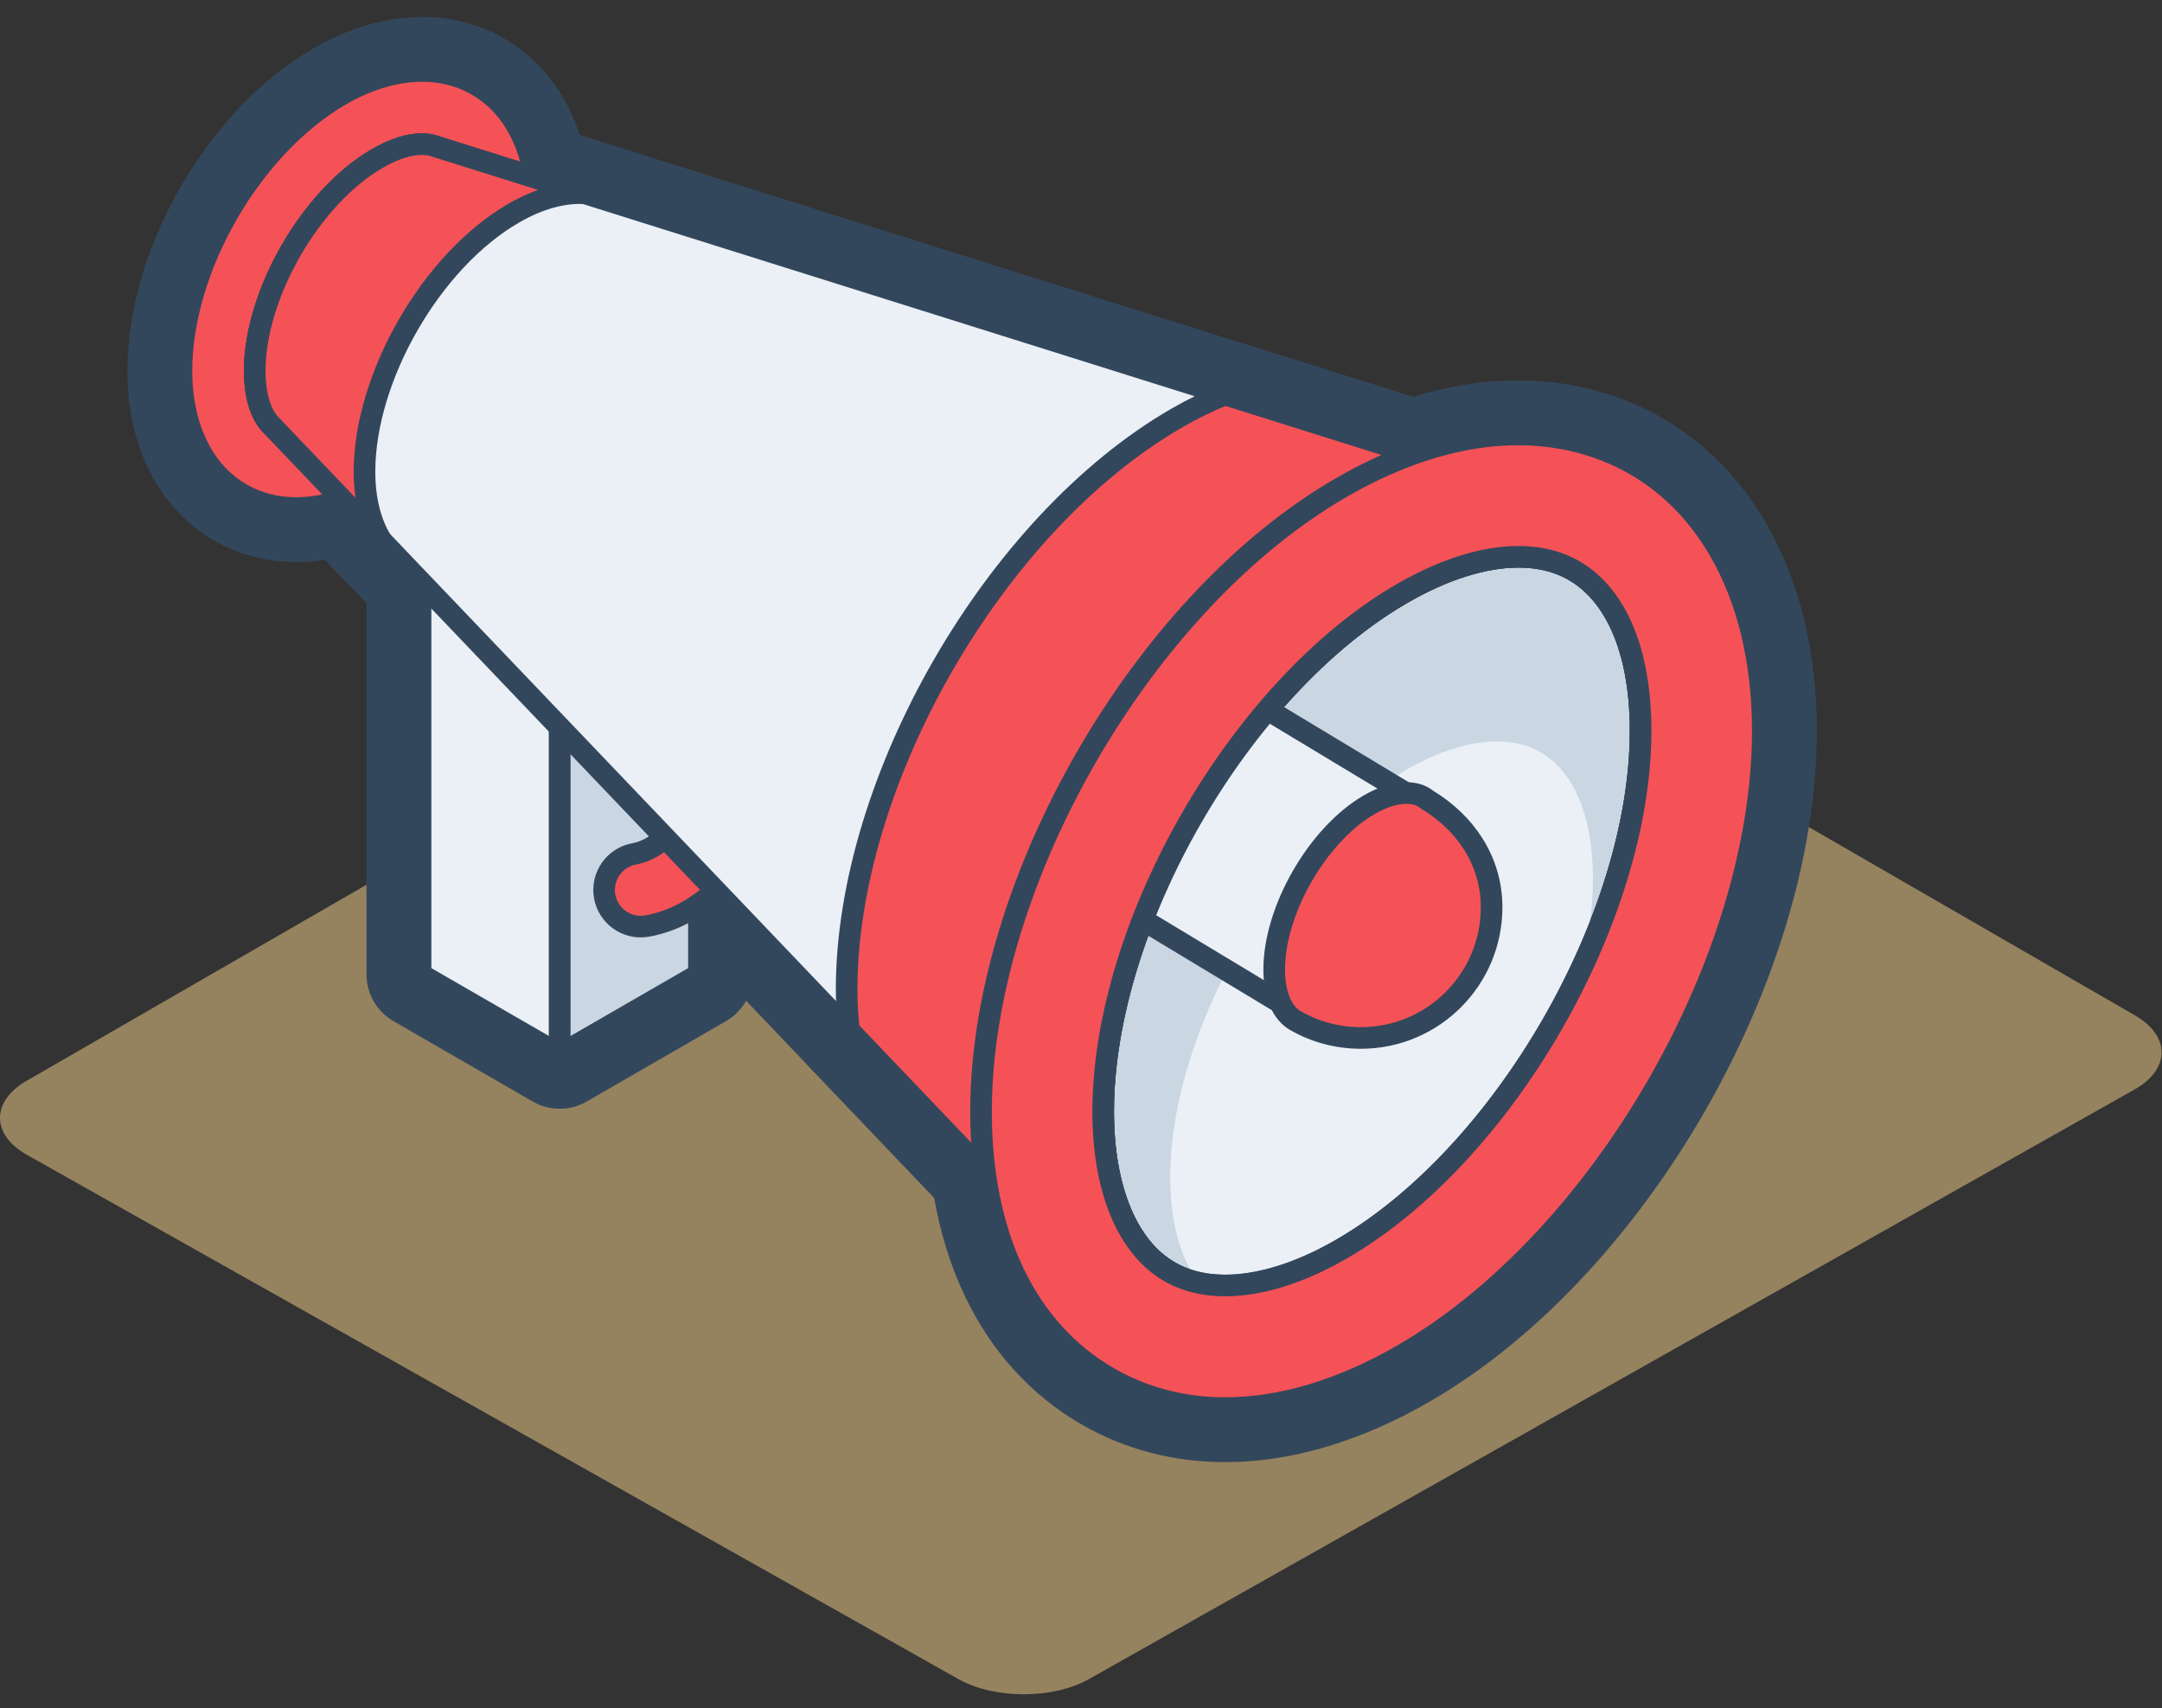
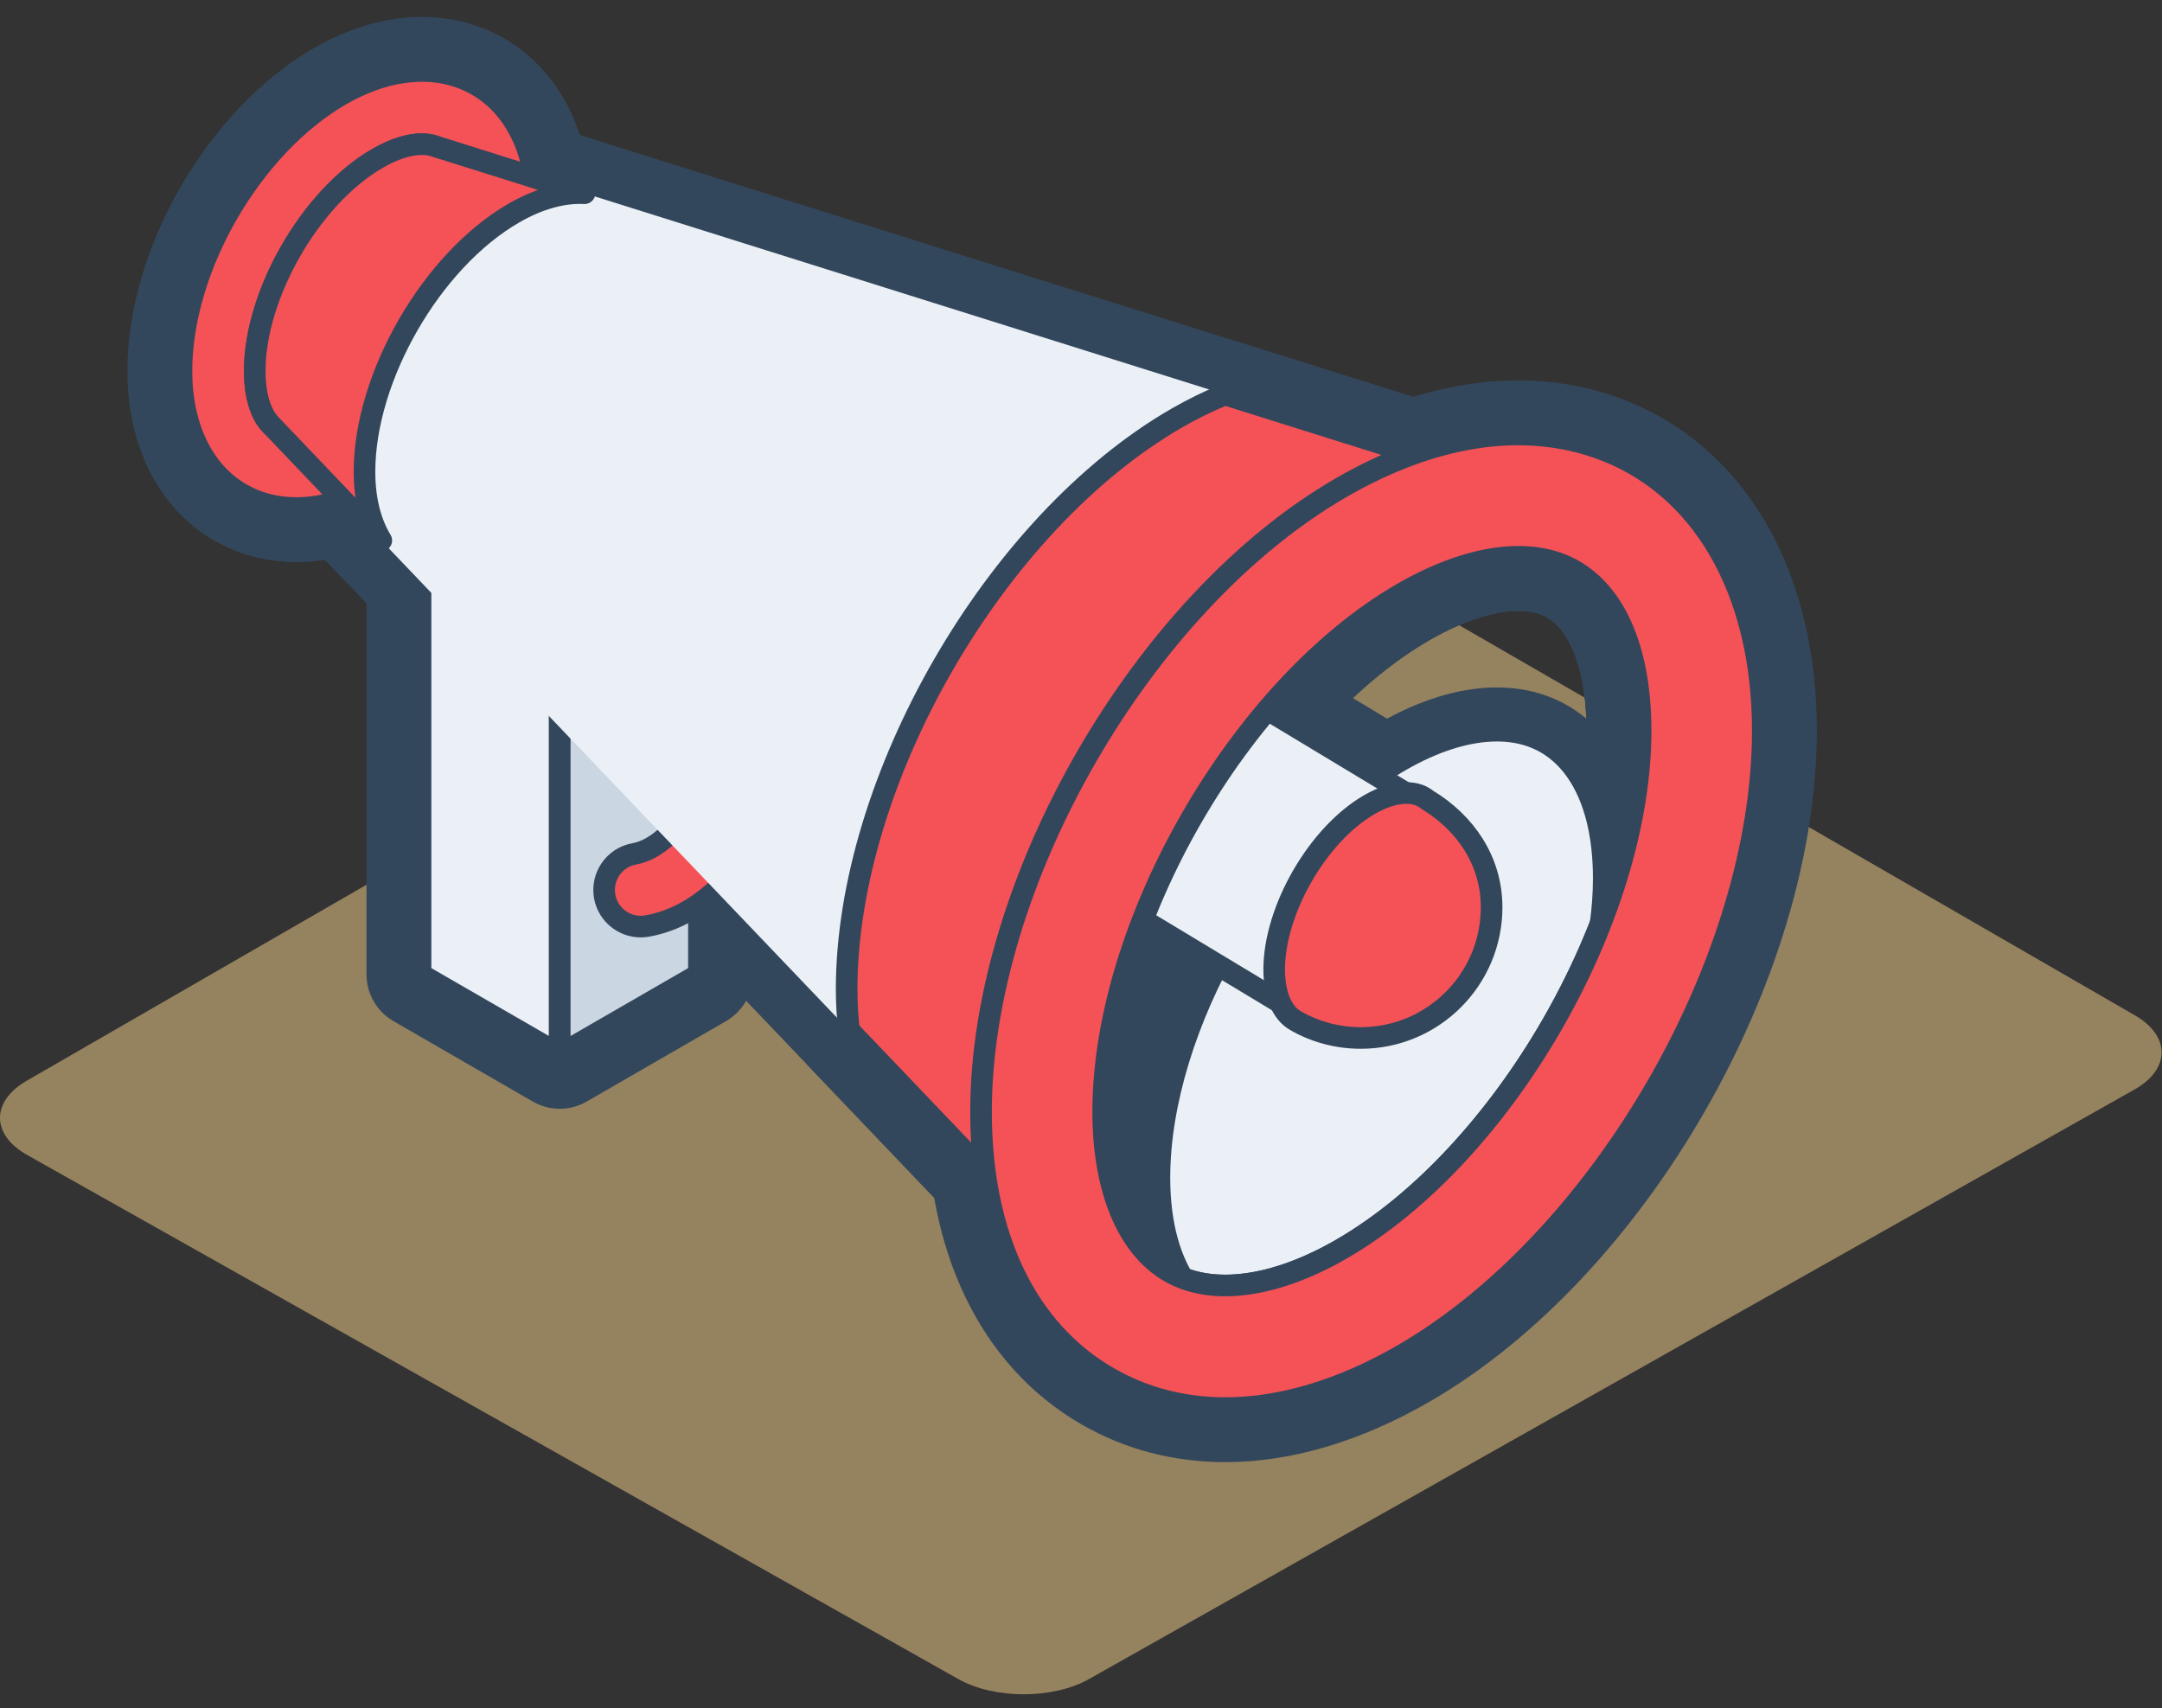
<svg xmlns="http://www.w3.org/2000/svg" width="100" height="79" viewBox="0 0 100 79">
  <rect x="0" y="0" width="100" height="79" fill="#333333" stroke="none" />
  <g fill="none" fill-rule="evenodd">
    <path d="M55.627 22.068c-1.647-.951-4.343-.951-5.99 0L1.23 49.991c-1.647.95-1.639 2.492.018 3.425l43.087 24.25c1.657.933 4.37.933 6.027 0l48.37-27.275c1.657-.933 1.666-2.474.02-3.426L55.626 22.068z" fill-opacity=".5" fill="#F9D28C" />
    <path stroke="#33475C" stroke-width="5" stroke-linecap="round" stroke-linejoin="round" d="M19.452 17.184L25.89 20.9v27.883l-6.438-3.716zM32.327 17.184L25.89 20.9v27.883l6.438-3.716z" />
    <path d="M29.833 42.846c-.883.104-1.705-.497-1.864-1.384-.165-.922.449-1.803 1.37-1.968 2.338-.419 4.038-4.714 4.449-6.186.252-.9 1.187-1.428 2.087-1.178.9.25 1.429 1.183 1.18 2.084-.219.79-2.274 7.749-7.119 8.617-.034.006-.069.01-.103.015zM19.505 6.668c-.59 0-1.294.224-2.046.659-3.077 1.776-5.676 6.278-5.676 9.83 0 1.354.39 2.354 1.069 2.747.679.391 1.74.229 2.912-.448 3.077-1.776 5.676-6.279 5.676-9.831 0-1.526-.48-2.569-1.318-2.86-.187-.065-.394-.097-.617-.097zm-5.803 16.83c-.918 0-1.783-.218-2.545-.659-1.757-1.014-2.764-3.085-2.764-5.681 0-4.773 3.238-10.381 7.371-12.767 1.904-1.1 3.847-1.392 5.472-.827 2.251.784 3.594 3.05 3.594 6.06 0 4.774-3.238 10.382-7.371 12.768-1.272.735-2.56 1.106-3.757 1.106z" stroke="#33475C" stroke-width="5" stroke-linecap="round" stroke-linejoin="round" />
    <path d="M48.201 51.416c0-9.687 6.864-21.577 15.254-26.421 3.49-2.015 6.713-2.5 9.29-1.69l.001-.006-52.671-16.55c-.174-.055-.365-.081-.57-.081-.59 0-1.294.224-2.046.659-3.077 1.775-5.676 6.278-5.676 9.83 0 1.113.263 1.988.734 2.481l38.498 40.316.005-.003c-1.772-1.854-2.819-4.757-2.819-8.535z" stroke="#33475C" stroke-width="5" stroke-linecap="round" stroke-linejoin="round" />
    <path d="M54.416 19.345C46.026 24.19 39.16 36.08 39.16 45.766c0 .659.043 1.28.105 1.884l11.749 12.304.005-.003c-1.772-1.854-2.819-4.756-2.819-8.535 0-9.687 6.864-21.577 15.254-26.42 3.49-2.015 6.713-2.502 9.29-1.691l.001-.006-16.086-5.054c-.733.297-1.482.66-2.244 1.1z" stroke="#33475C" stroke-width="5" stroke-linecap="round" stroke-linejoin="round" />
    <path d="M70.234 25.753c-1.59 0-3.435.574-5.367 1.688-7.502 4.333-13.841 15.312-13.841 23.976 0 3.58 1.118 6.28 3.069 7.405 1.95 1.126 4.846.745 7.948-1.045 7.503-4.332 13.841-15.31 13.841-23.975 0-4.081-1.401-6.91-3.846-7.762-.552-.192-1.157-.287-1.804-.287zM19.505 6.668c-.59 0-1.294.224-2.046.659-3.077 1.776-5.676 6.278-5.676 9.83 0 1.113.263 1.988.735 2.481l5.118 5.36c-.49-.808-.777-1.874-.777-3.183 0-4.384 3.107-9.766 6.904-11.957 1.184-.684 2.297-.97 3.273-.921l-6.96-2.187c-.175-.056-.366-.082-.57-.082z" stroke="#33475C" stroke-width="5" stroke-linecap="round" stroke-linejoin="round" />
    <path d="M70.654 34.521c-.434-.151-.91-.225-1.419-.225-1.251 0-2.702.45-4.22 1.328-5.903 3.407-10.888 12.043-10.888 18.857 0 2.062.475 3.745 1.33 4.85 1.826.389 4.142-.144 6.586-1.554 4.463-2.577 8.512-7.504 11.063-12.898.366-1.452.573-2.889.573-4.252 0-3.21-1.102-5.436-3.025-6.106z" stroke="#33475C" stroke-width="5" stroke-linecap="round" stroke-linejoin="round" />
    <path d="M70.234 25.753c-1.59 0-3.435.574-5.367 1.688-7.502 4.333-13.841 15.312-13.841 23.976 0 3.58 1.118 6.28 3.069 7.405 1.95 1.126 4.846.745 7.948-1.045 7.503-4.332 13.841-15.31 13.841-23.975 0-4.081-1.401-6.91-3.846-7.762-.552-.192-1.157-.287-1.804-.287z" stroke="#33475C" stroke-width="5" stroke-linecap="round" stroke-linejoin="round" />
    <path d="M65.578 37.016l-9.312-5.612c-1.712 2.186-3.92 5.515-5.616 9.808l9.095 5.482c.912.55 1.918.812 2.911.812 1.915 0 3.783-.974 4.844-2.734 1.61-2.673.75-6.145-1.922-7.756z" stroke="#33475C" stroke-width="5" stroke-linecap="round" stroke-linejoin="round" />
    <path d="M70.234 25.753c-1.59 0-3.435.574-5.367 1.688-7.502 4.333-13.841 15.312-13.841 23.976 0 3.58 1.118 6.28 3.069 7.405 1.95 1.126 4.846.745 7.948-1.045 7.503-4.332 13.841-15.31 13.841-23.975 0-4.081-1.401-6.91-3.846-7.762-.552-.192-1.157-.287-1.804-.287zm-13.56 39.375c-1.946 0-3.77-.47-5.405-1.413-3.8-2.194-5.893-6.562-5.893-12.298 0-10.612 7.477-23.562 16.667-28.868 4.221-2.436 8.32-3.074 11.852-1.844 4.784 1.666 7.64 6.562 7.64 13.097 0 10.612-7.477 23.562-16.668 28.868-2.83 1.634-5.618 2.458-8.194 2.458z" stroke="#33475C" stroke-width="5" stroke-linecap="round" stroke-linejoin="round" />
    <path d="M66.024 36.998c-.123-.095-.255-.177-.402-.228h-.001c-.175-.062-.368-.091-.574-.091-.506 0-1.093.182-1.707.537-2.388 1.378-4.404 4.872-4.404 7.628 0 1.14.355 1.999.976 2.357.89.517 1.928.808 3.032.808 3.34 0 6.048-2.708 6.048-6.048 0-2.169-1.24-3.917-2.968-4.963z" stroke="#33475C" stroke-width="5" stroke-linecap="round" stroke-linejoin="round" />
    <path fill="#EAF0F6" d="M19.452 17.184L25.89 20.9v27.883l-6.438-3.716z" />
    <path stroke="#33475C" stroke-linecap="round" stroke-linejoin="round" d="M19.452 17.184L25.89 20.9v27.883l-6.438-3.716z" />
    <path fill="#CBD6E3" d="M32.327 17.184L25.89 20.9v27.883l6.438-3.716z" />
    <path stroke="#33475C" stroke-linecap="round" stroke-linejoin="round" d="M32.327 17.184L25.89 20.9v27.883l6.438-3.716z" />
    <path d="M29.833 42.846c-.883.104-1.705-.497-1.864-1.384-.165-.922.449-1.803 1.37-1.968 2.338-.419 4.038-4.714 4.449-6.186.252-.9 1.187-1.428 2.087-1.178.9.25 1.429 1.183 1.18 2.084-.219.79-2.274 7.749-7.119 8.617-.034.006-.069.01-.103.015" fill="#F55257" />
    <path d="M29.833 42.846c-.883.104-1.705-.497-1.864-1.384-.165-.922.449-1.803 1.37-1.968 2.338-.419 4.038-4.714 4.449-6.186.252-.9 1.187-1.428 2.087-1.178.9.25 1.429 1.183 1.18 2.084-.219.79-2.274 7.749-7.119 8.617-.034.006-.069.01-.103.015z" stroke="#33475C" stroke-linecap="round" stroke-linejoin="round" />
    <path d="M19.505 6.668c-.59 0-1.294.224-2.046.659-3.077 1.776-5.676 6.278-5.676 9.83 0 1.354.39 2.354 1.069 2.747.679.391 1.74.229 2.912-.448 3.077-1.776 5.676-6.279 5.676-9.831 0-1.526-.48-2.569-1.318-2.86-.187-.065-.394-.097-.617-.097m-5.803 16.83c-.918 0-1.783-.218-2.545-.659-1.757-1.014-2.764-3.085-2.764-5.681 0-4.773 3.238-10.381 7.371-12.767 1.904-1.1 3.847-1.392 5.472-.827 2.251.784 3.594 3.05 3.594 6.06 0 4.774-3.238 10.382-7.371 12.768-1.272.735-2.56 1.106-3.757 1.106" fill="#F55257" />
    <path d="M19.505 6.668c-.59 0-1.294.224-2.046.659-3.077 1.776-5.676 6.278-5.676 9.83 0 1.354.39 2.354 1.069 2.747.679.391 1.74.229 2.912-.448 3.077-1.776 5.676-6.279 5.676-9.831 0-1.526-.48-2.569-1.318-2.86-.187-.065-.394-.097-.617-.097zm-5.803 16.83c-.918 0-1.783-.218-2.545-.659-1.757-1.014-2.764-3.085-2.764-5.681 0-4.773 3.238-10.381 7.371-12.767 1.904-1.1 3.847-1.392 5.472-.827 2.251.784 3.594 3.05 3.594 6.06 0 4.774-3.238 10.382-7.371 12.768-1.272.735-2.56 1.106-3.757 1.106z" stroke="#33475C" stroke-linecap="round" stroke-linejoin="round" />
    <path d="M48.201 51.416c0-9.687 6.864-21.577 15.254-26.421 3.49-2.015 6.713-2.5 9.29-1.69l.001-.006-52.671-16.55c-.174-.055-.365-.081-.57-.081-.59 0-1.294.224-2.046.659-3.077 1.775-5.676 6.278-5.676 9.83 0 1.113.263 1.988.734 2.481l38.498 40.316.005-.003c-1.772-1.854-2.819-4.757-2.819-8.535" fill="#EAF0F6" />
-     <path d="M48.201 51.416c0-9.687 6.864-21.577 15.254-26.421 3.49-2.015 6.713-2.5 9.29-1.69l.001-.006-52.671-16.55c-.174-.055-.365-.081-.57-.081-.59 0-1.294.224-2.046.659-3.077 1.775-5.676 6.278-5.676 9.83 0 1.113.263 1.988.734 2.481l38.498 40.316.005-.003c-1.772-1.854-2.819-4.757-2.819-8.535z" stroke="#33475C" stroke-linecap="round" stroke-linejoin="round" />
    <path d="M54.416 19.345C46.026 24.19 39.16 36.08 39.16 45.766c0 .659.043 1.28.105 1.884l11.749 12.304.005-.003c-1.772-1.854-2.819-4.756-2.819-8.535 0-9.687 6.864-21.577 15.254-26.42 3.49-2.015 6.713-2.502 9.29-1.691l.001-.006-16.086-5.054c-.733.297-1.482.66-2.244 1.1" fill="#F55257" />
    <path d="M54.416 19.345C46.026 24.19 39.16 36.08 39.16 45.766c0 .659.043 1.28.105 1.884l11.749 12.304.005-.003c-1.772-1.854-2.819-4.756-2.819-8.535 0-9.687 6.864-21.577 15.254-26.42 3.49-2.015 6.713-2.502 9.29-1.691l.001-.006-16.086-5.054c-.733.297-1.482.66-2.244 1.1z" stroke="#33475C" stroke-linecap="round" stroke-linejoin="round" />
-     <path d="M70.234 25.753c-1.59 0-3.435.574-5.367 1.688-7.502 4.333-13.841 15.312-13.841 23.976 0 3.58 1.118 6.28 3.069 7.405 1.95 1.126 4.846.745 7.948-1.045 7.503-4.332 13.841-15.31 13.841-23.975 0-4.081-1.401-6.91-3.846-7.762-.552-.192-1.157-.287-1.804-.287" fill="#CBD6E3" />
    <path d="M70.234 25.753c-1.59 0-3.435.574-5.367 1.688-7.502 4.333-13.841 15.312-13.841 23.976 0 3.58 1.118 6.28 3.069 7.405 1.95 1.126 4.846.745 7.948-1.045 7.503-4.332 13.841-15.31 13.841-23.975 0-4.081-1.401-6.91-3.846-7.762-.552-.192-1.157-.287-1.804-.287z" stroke="#33475C" stroke-linecap="round" stroke-linejoin="round" />
    <path d="M19.505 6.668c-.59 0-1.294.224-2.046.659-3.077 1.776-5.676 6.278-5.676 9.83 0 1.113.263 1.988.735 2.481l5.118 5.36c-.49-.808-.777-1.874-.777-3.183 0-4.384 3.107-9.766 6.904-11.957 1.184-.684 2.297-.97 3.273-.921l-6.96-2.187c-.175-.056-.366-.082-.57-.082" fill="#F55257" />
    <path d="M19.505 6.668c-.59 0-1.294.224-2.046.659-3.077 1.776-5.676 6.278-5.676 9.83 0 1.113.263 1.988.735 2.481l5.118 5.36c-.49-.808-.777-1.874-.777-3.183 0-4.384 3.107-9.766 6.904-11.957 1.184-.684 2.297-.97 3.273-.921l-6.96-2.187c-.175-.056-.366-.082-.57-.082z" stroke="#33475C" stroke-linecap="round" stroke-linejoin="round" />
    <path d="M70.654 34.521c-.434-.151-.91-.225-1.419-.225-1.251 0-2.702.45-4.22 1.328-5.903 3.407-10.888 12.043-10.888 18.857 0 2.062.475 3.745 1.33 4.85 1.826.389 4.142-.144 6.586-1.554 4.463-2.577 8.512-7.504 11.063-12.898.366-1.452.573-2.889.573-4.252 0-3.21-1.102-5.436-3.025-6.106" fill="#EAF0F6" />
    <path d="M70.234 25.753c-1.59 0-3.435.574-5.367 1.688-7.502 4.333-13.841 15.312-13.841 23.976 0 3.58 1.118 6.28 3.069 7.405 1.95 1.126 4.846.745 7.948-1.045 7.503-4.332 13.841-15.31 13.841-23.975 0-4.081-1.401-6.91-3.846-7.762-.552-.192-1.157-.287-1.804-.287z" stroke="#33475C" stroke-linecap="round" stroke-linejoin="round" />
    <path d="M65.578 37.016l-9.312-5.612c-1.712 2.186-3.92 5.515-5.616 9.808l9.095 5.482c.912.55 1.918.812 2.911.812 1.915 0 3.783-.974 4.844-2.734 1.61-2.673.75-6.145-1.922-7.756" fill="#EAF0F6" />
    <path d="M65.578 37.016l-9.312-5.612c-1.712 2.186-3.92 5.515-5.616 9.808l9.095 5.482c.912.55 1.918.812 2.911.812 1.915 0 3.783-.974 4.844-2.734 1.61-2.673.75-6.145-1.922-7.756z" stroke="#33475C" stroke-linecap="round" stroke-linejoin="round" />
    <path d="M70.234 25.753c-1.59 0-3.435.574-5.367 1.688-7.502 4.333-13.841 15.312-13.841 23.976 0 3.58 1.118 6.28 3.069 7.405 1.95 1.126 4.846.745 7.948-1.045 7.503-4.332 13.841-15.31 13.841-23.975 0-4.081-1.401-6.91-3.846-7.762-.552-.192-1.157-.287-1.804-.287m-13.56 39.375c-1.946 0-3.77-.47-5.405-1.413-3.8-2.194-5.893-6.562-5.893-12.298 0-10.612 7.477-23.562 16.667-28.868 4.221-2.436 8.32-3.074 11.852-1.844 4.784 1.666 7.64 6.562 7.64 13.097 0 10.612-7.477 23.562-16.668 28.868-2.83 1.634-5.618 2.458-8.194 2.458" fill="#F55257" />
    <path d="M70.234 25.753c-1.59 0-3.435.574-5.367 1.688-7.502 4.333-13.841 15.312-13.841 23.976 0 3.58 1.118 6.28 3.069 7.405 1.95 1.126 4.846.745 7.948-1.045 7.503-4.332 13.841-15.31 13.841-23.975 0-4.081-1.401-6.91-3.846-7.762-.552-.192-1.157-.287-1.804-.287zm-13.56 39.375c-1.946 0-3.77-.47-5.405-1.413-3.8-2.194-5.893-6.562-5.893-12.298 0-10.612 7.477-23.562 16.667-28.868 4.221-2.436 8.32-3.074 11.852-1.844 4.784 1.666 7.64 6.562 7.64 13.097 0 10.612-7.477 23.562-16.668 28.868-2.83 1.634-5.618 2.458-8.194 2.458z" stroke="#33475C" stroke-linecap="round" stroke-linejoin="round" />
    <path d="M66.024 36.998c-.123-.095-.255-.177-.402-.228h-.001c-.175-.062-.368-.091-.574-.091-.506 0-1.093.182-1.707.537-2.388 1.378-4.404 4.872-4.404 7.628 0 1.14.355 1.999.976 2.357.89.517 1.928.808 3.032.808 3.34 0 6.048-2.708 6.048-6.048 0-2.169-1.24-3.917-2.968-4.963" fill="#F55257" />
    <path d="M66.024 36.998c-.123-.095-.255-.177-.402-.228h-.001c-.175-.062-.368-.091-.574-.091-.506 0-1.093.182-1.707.537-2.388 1.378-4.404 4.872-4.404 7.628 0 1.14.355 1.999.976 2.357.89.517 1.928.808 3.032.808 3.34 0 6.048-2.708 6.048-6.048 0-2.169-1.24-3.917-2.968-4.963z" stroke="#33475C" stroke-linecap="round" stroke-linejoin="round" />
  </g>
</svg>